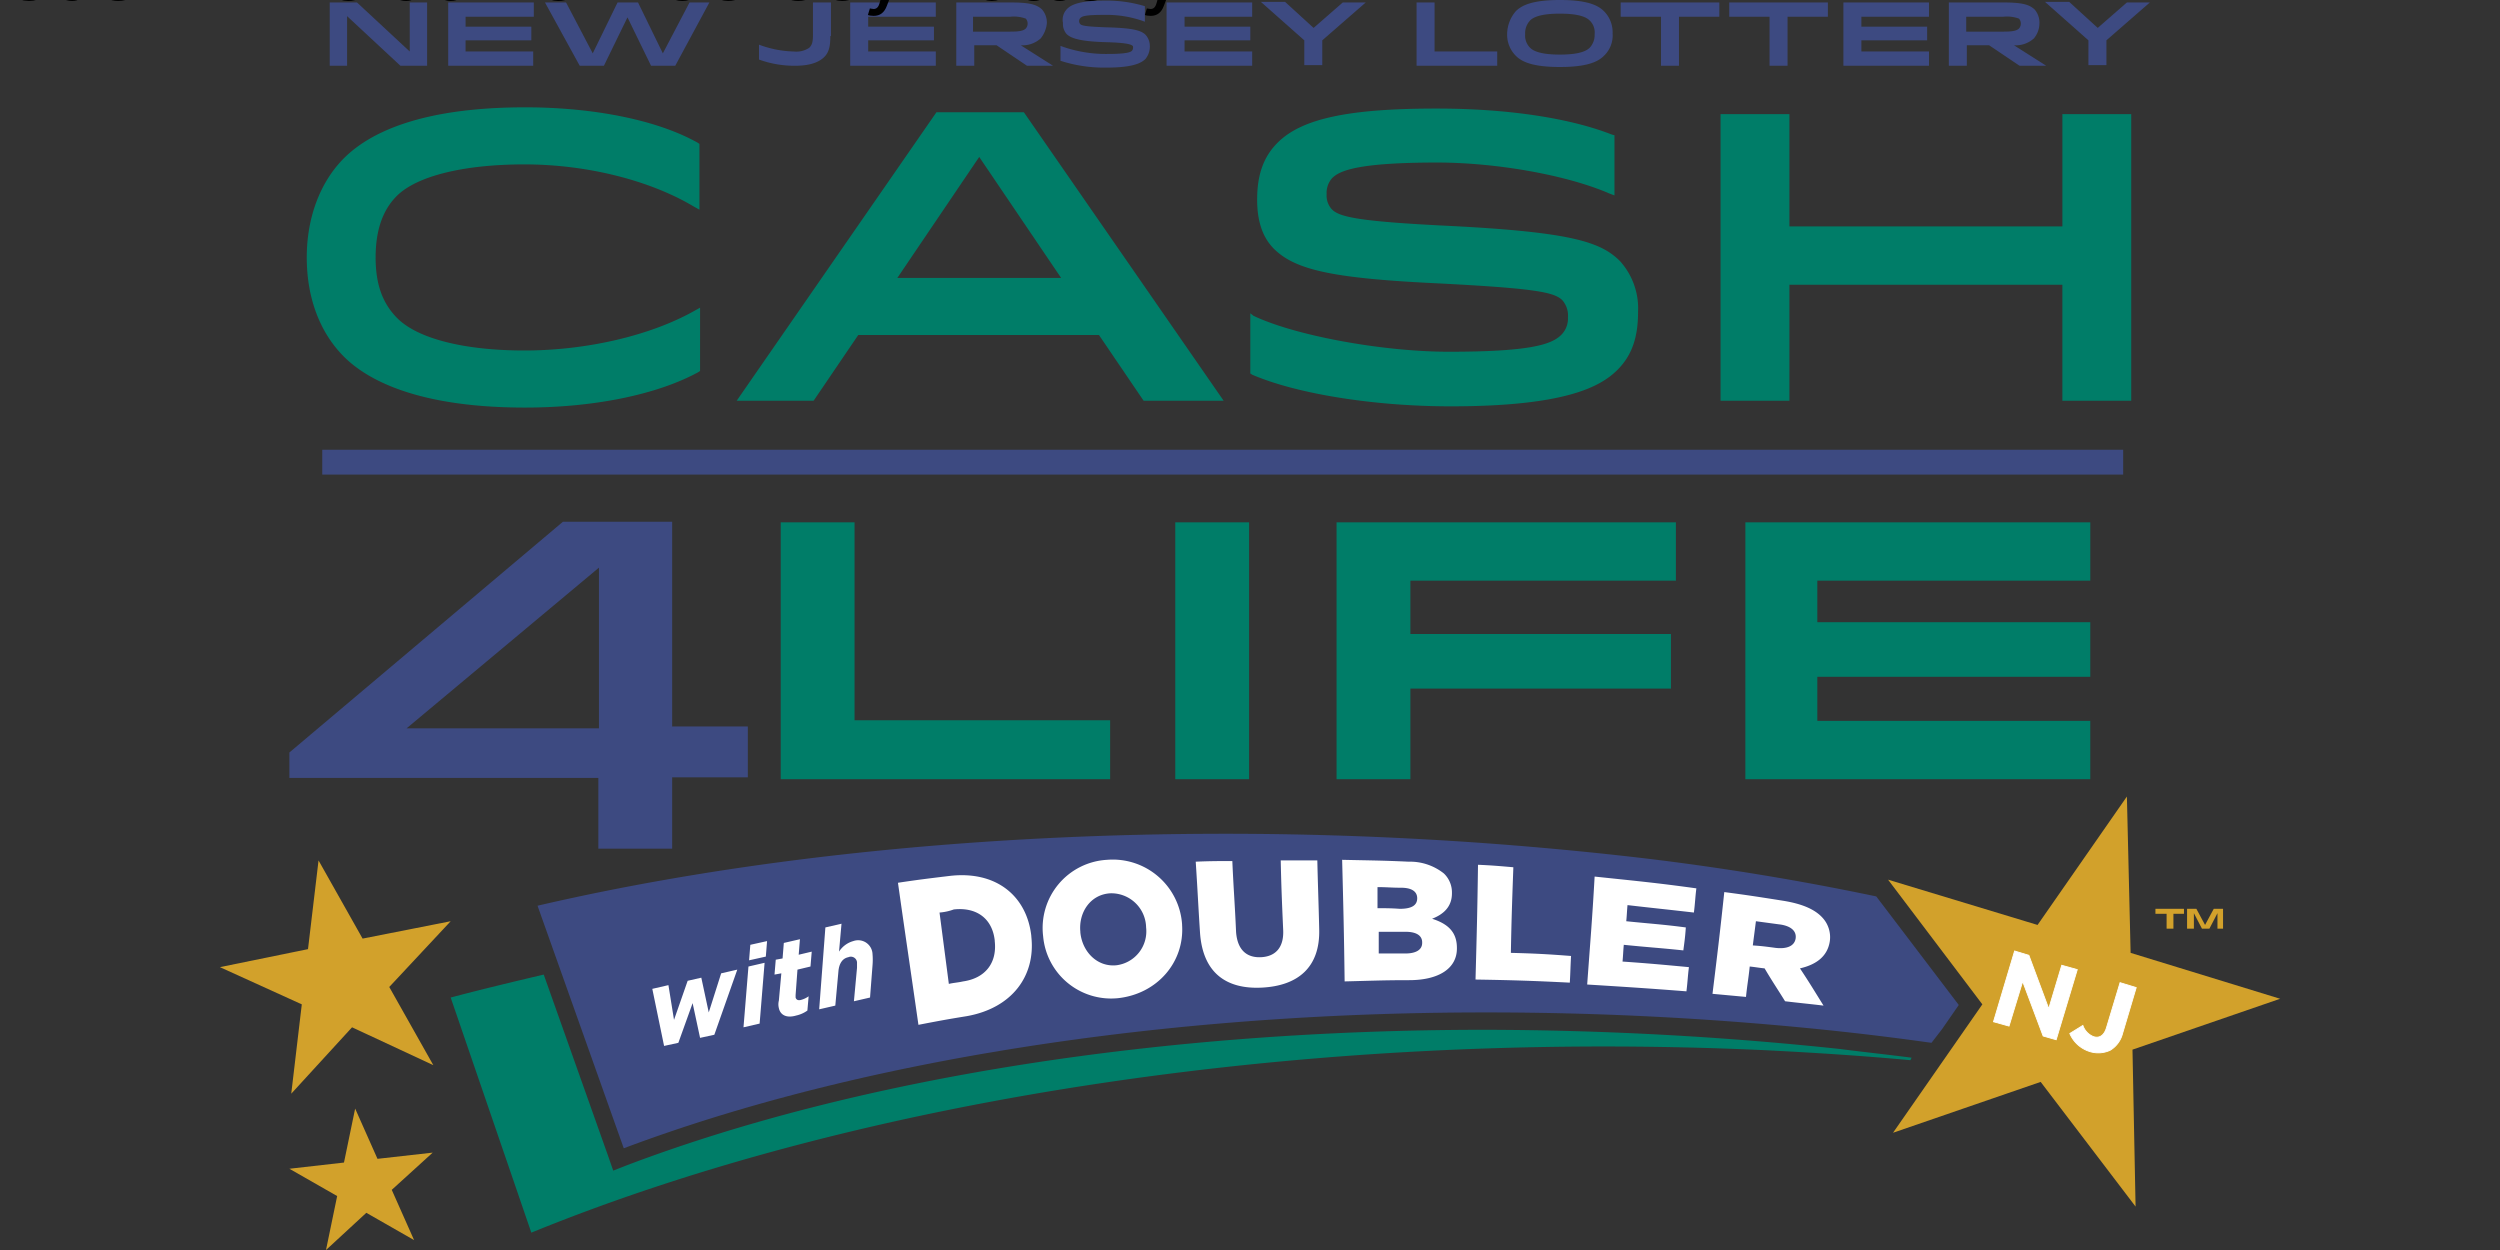
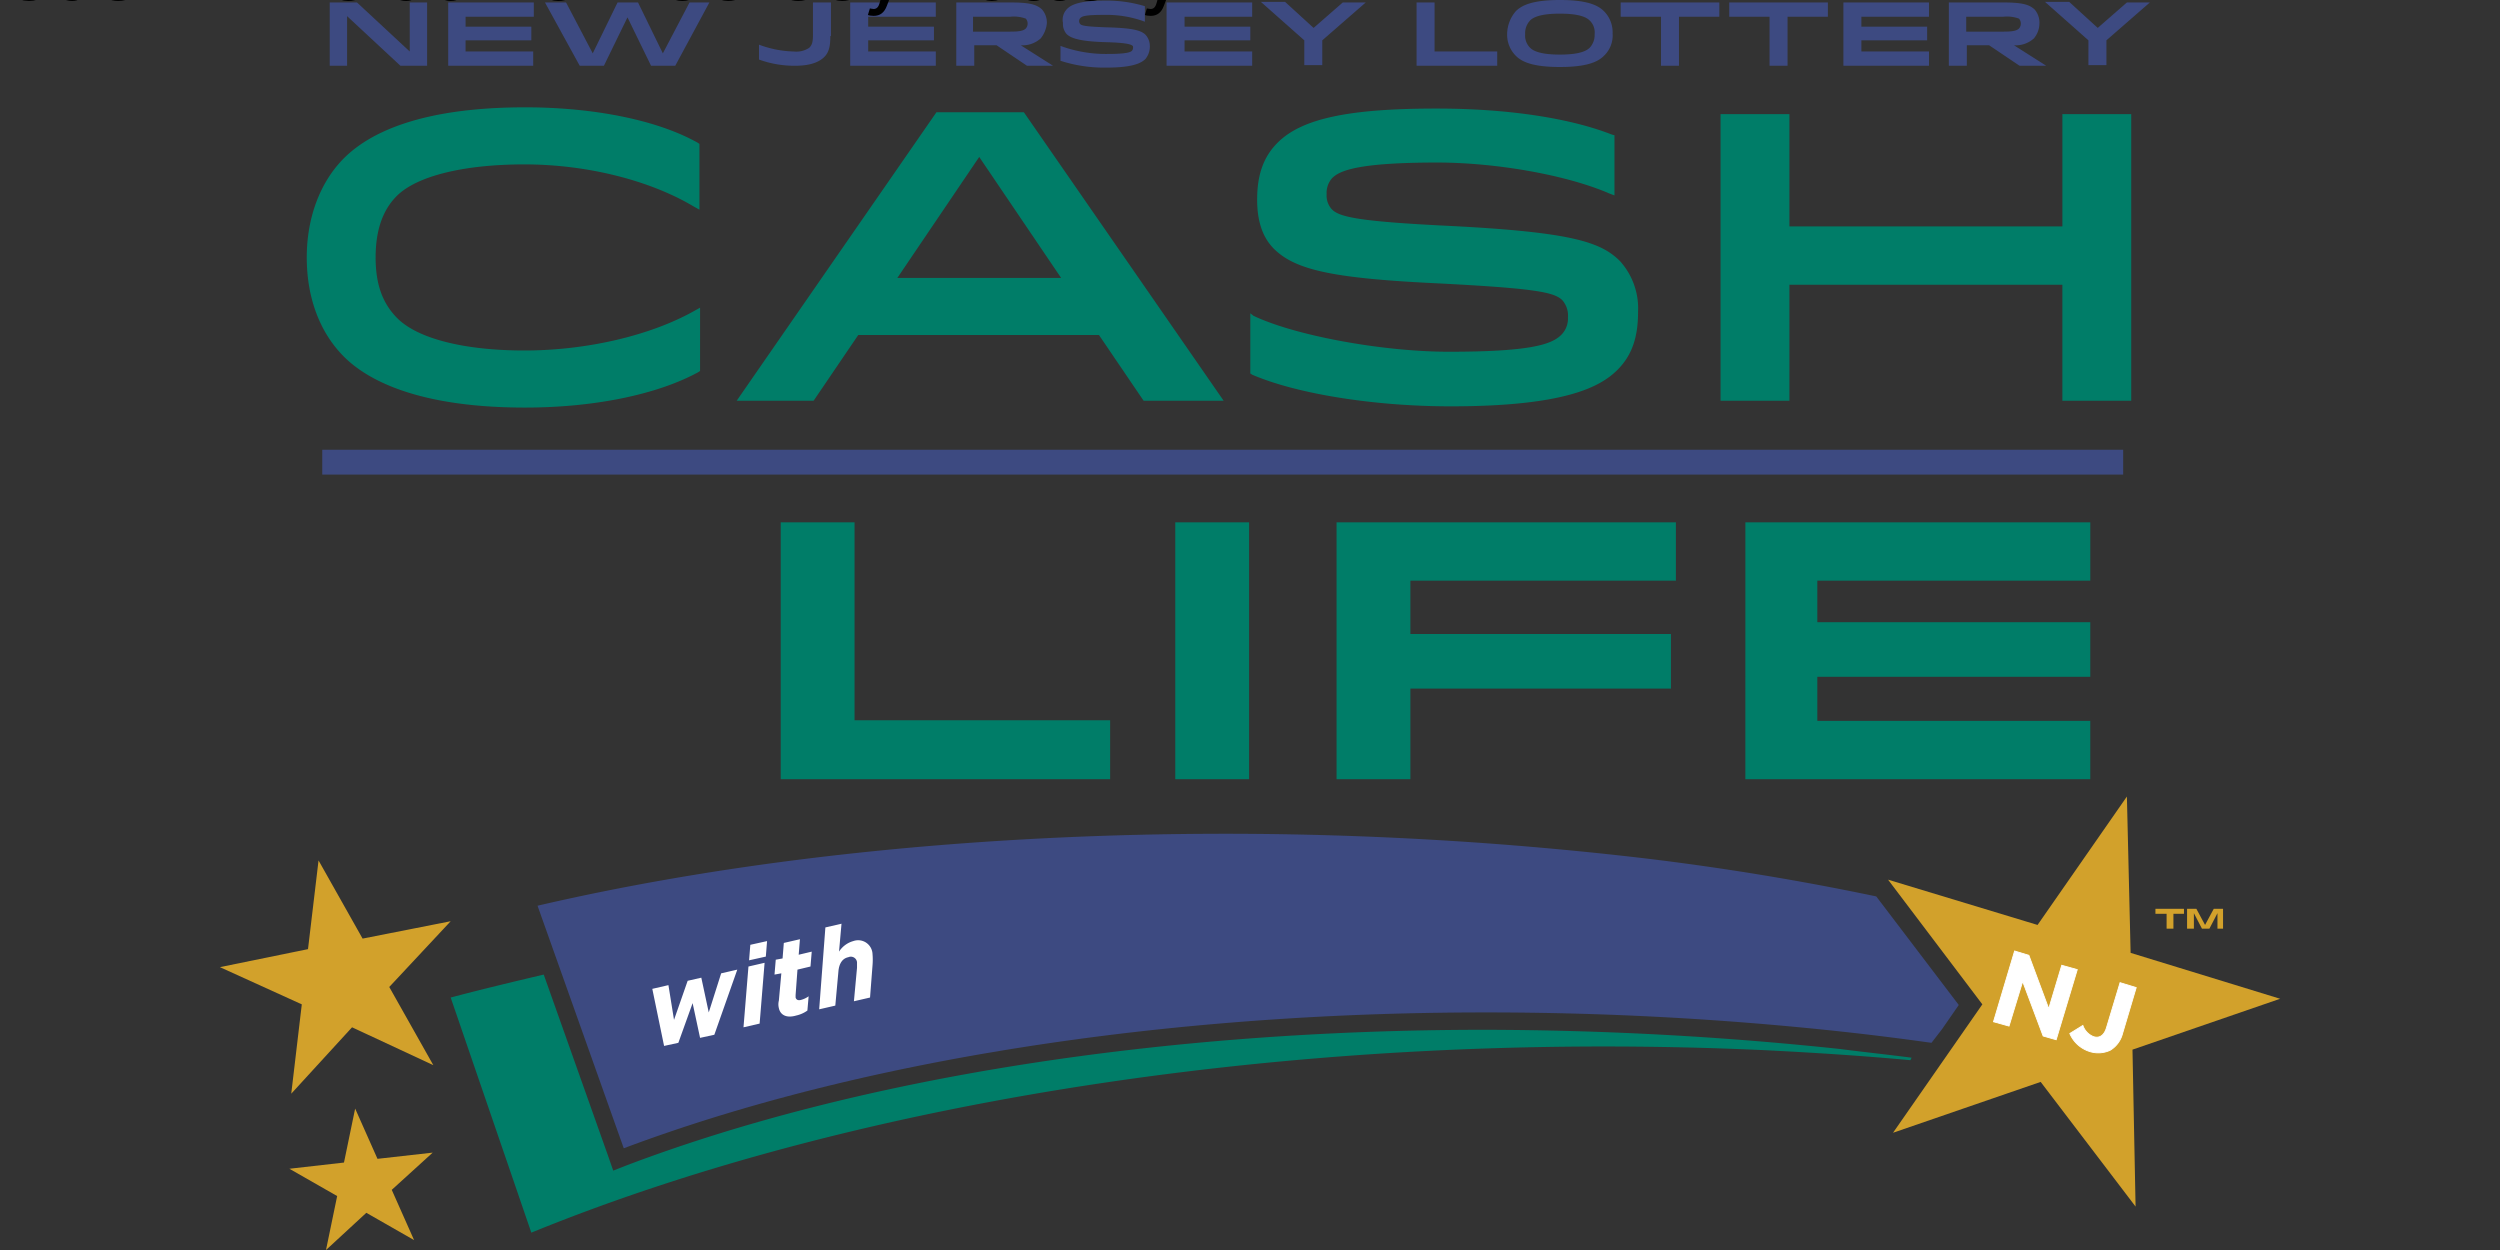
<svg xmlns="http://www.w3.org/2000/svg" viewBox="0 0 529.17 264.58">
  <rect x="0" y="0" width="529.17" height="264.58" fill="#333333" stroke="none" />
  <defs>
    <style>.cls-1{fill:#3d4a81}.cls-2{fill:#007d68}.cls-3{fill:#d2a12b}.cls-4,.cls-5{fill:#fff}.cls-5{stroke:#fff;stroke-miterlimit:10;stroke-width:.19px}</style>
  </defs>
  <g data-name="Layer 1">
-     <path d="M126.778 154.027v-33.878l-40.706 34.009h40.706zm-.13 25.736v-15.1H61.254v-5.384l57.907-48.847h23.111v43.332h16.02v10.767h-16.02v15.101h-15.626z" class="cls-1" />
    <path d="M234.978 164.925h-69.726v-54.362h15.626v41.888h54.1zM248.765 110.563h15.626v54.362h-15.626zM354.733 122.906h-56.201V134.2h55.15v11.555h-55.15v19.171h-15.626v-54.362h71.827zM369.44 110.563h73.008v12.343H384.67v8.798h57.777v11.555H384.67v9.323h57.777v12.343h-73.009z" class="cls-2" />
    <path d="M68.214 95.2h381.193v5.252H68.214z" class="cls-1" />
    <path d="M111.153 22.717c-22.848 0-33.353 5.777-38.343 10.767s-7.879 12.475-7.879 21.01 2.758 15.888 7.879 21.01c4.858 4.858 15.495 10.767 38.343 10.767 14.575 0 27.969-2.758 36.635-7.485l.394-.263V65.13l-1.182.656c-9.323 5.253-22.848 8.404-35.979 8.404-12.737 0-22.585-2.495-26.918-6.828-3.152-3.151-4.596-7.222-4.596-12.868s1.444-9.98 4.464-13c4.202-4.202 14.05-6.697 27.05-6.697s26.394 3.283 35.848 8.93l1.182.656v-13.92l-.394-.262c-8.404-4.727-21.798-7.484-36.504-7.484zM198.211 23.767l-42.282 61.06h16.283l9.454-13.92h50.948l9.455 13.92h16.939l-42.282-61.06zm26.393 35.06H189.94L207.27 33.22zM306.41 47.797c-18.646-.92-22.979-1.838-24.554-3.546a4.32 4.32 0 0 1-1.051-3.151 4.688 4.688 0 0 1 1.182-3.414c1.576-1.576 5.515-3.283 22.191-3.283 12.475 0 27.444 2.626 36.504 6.566l1.05.394V28.626l-.524-.132c-9.06-3.545-22.192-5.515-37.161-5.515-18.515 0-28.494 2.101-33.615 7.222-3.02 3.02-4.334 6.828-4.334 12.08 0 4.597 1.182 8.01 3.546 10.374 4.596 4.596 12.868 6.303 35.322 7.354 20.09 1.05 24.03 1.838 25.737 3.545a4.95 4.95 0 0 1 1.182 3.677 4.845 4.845 0 0 1-1.445 3.676c-2.1 2.101-6.96 3.546-23.767 3.546-14.05 0-32.565-3.414-41.363-7.616l-.656-.525v12.737l.394.262c9.454 4.07 25.868 6.697 42.019 6.697 24.424 0 31.777-4.202 35.322-7.747 3.02-3.02 4.334-6.828 4.334-12.212a14.956 14.956 0 0 0-3.808-10.767c-4.07-4.071-10.243-6.172-36.505-7.485zM378.762 60.271h57.777v24.555h14.575V24.161H436.54v23.767h-57.777V24.161h-14.575v60.665h14.575z" class="cls-2" />
    <path d="M86.729 10.899V.525h3.677V13.92h-5.647L73.467 3.414V13.92H69.79V.525h5.778zM112.466 5.646v2.89h-13.92v2.363h14.314v3.02H94.87V.525h18.12v3.02H98.548v2.101zM142.93 13.919h-5.122l-4.99-10.242-4.99 10.242h-5.12L115.354.525h4.465l5.646 10.768L130.718.525h4.333l5.252 10.768L145.95.525h4.202zM175.757 7.616c0 2.1-.263 3.545-1.444 4.596s-3.02 1.707-6.04 1.707a21.955 21.955 0 0 1-7.617-1.313V9.454a22.191 22.191 0 0 0 7.354 1.445 4.898 4.898 0 0 0 3.283-.788c.656-.657.787-1.313.787-3.02V.525h3.808v7.091zM197.686 5.646v2.89h-13.92v2.363h14.314v3.02h-18.121V.525h18.12v3.02h-14.312v2.101zM220.271 8.141a5.765 5.765 0 0 1-4.202 1.445l6.828 4.333h-5.515l-6.434-4.333h-4.727v4.333h-3.808V.525H214.1c4.07 0 5.383.525 6.434 1.445a4.254 4.254 0 0 1 1.05 3.02 6.04 6.04 0 0 1-1.313 3.151zm-6.434-4.596h-7.879v3.152h7.879c1.707 0 2.757-.131 3.283-.657a1.497 1.497 0 0 0 .394-1.05 1.497 1.497 0 0 0-.394-1.05 7.248 7.248 0 0 0-3.283-.395zM225.917 1.838c1.05-1.05 3.283-1.707 7.88-1.707a27.575 27.575 0 0 1 8.534 1.182v3.283a23.163 23.163 0 0 0-8.535-1.445c-3.283 0-4.596.132-5.121.657a.959.959 0 0 0 0 1.313c.394.394 1.97.525 5.384.657 5.12.131 7.353.525 8.404 1.575a3.506 3.506 0 0 1 .919 2.364 4.123 4.123 0 0 1-.92 2.757c-1.05 1.05-3.15 1.839-8.403 1.839a30.057 30.057 0 0 1-9.586-1.445V9.717a27.838 27.838 0 0 0 9.586 1.707c2.888 0 4.99-.131 5.515-.657a.998.998 0 0 0 .262-.656c0-.263 0-.394-.262-.525s-.788-.526-5.384-.657c-4.858-.131-7.353-.656-8.404-1.707a3.204 3.204 0 0 1-.788-2.364 3.27 3.27 0 0 1 .92-3.02zM264.654 5.646v2.89h-13.919v2.363h14.313v3.02h-18.12V.525h18.12v3.02h-14.313v2.101zM284.22.525h4.858l-9.192 8.01v5.253h-3.808V8.535L266.886.394h5.121l6.04 5.515zM316.915 10.767v3.152h-17.07V.525h3.808V10.9h13.262zM320.855 2.364C322.168 1.05 324.53 0 330.178 0s8.01 1.05 9.323 2.364a6.33 6.33 0 0 1 1.838 4.727 5.961 5.961 0 0 1-1.838 4.727c-1.313 1.313-3.677 2.363-9.323 2.363s-8.01-1.05-9.323-2.363a6.33 6.33 0 0 1-1.839-4.727 7.55 7.55 0 0 1 1.839-4.727zm15.625 1.97c-.787-.789-2.494-1.445-6.302-1.445s-5.515.656-6.303 1.444a3.94 3.94 0 0 0-1.05 2.89 3.664 3.664 0 0 0 1.05 2.888c.788.788 2.495 1.444 6.303 1.444s5.515-.656 6.302-1.444a3.94 3.94 0 0 0 1.051-2.889 3.48 3.48 0 0 0-1.05-2.889zM363.924 3.545h-8.535V13.92h-3.808V3.545h-8.535V.525h20.878zM386.904 3.545h-8.536V13.92h-3.808V3.545h-8.535V.525h20.879zM407.913 5.646v2.89h-13.919v2.363h14.313v3.02h-18.12V.525h18.12v3.02h-14.313v2.101zM430.498 8.141a5.765 5.765 0 0 1-4.201 1.445l6.828 4.333h-5.647l-6.434-4.333h-4.727v4.333h-3.808V.525h11.687c4.07 0 5.383.525 6.434 1.445a4.254 4.254 0 0 1 1.05 3.02 4.964 4.964 0 0 1-1.182 3.151zm-6.434-4.596h-7.878v3.152h7.878c1.707 0 2.758-.131 3.283-.657a1.497 1.497 0 0 0 .394-1.05 1.497 1.497 0 0 0-.394-1.05 7.248 7.248 0 0 0-3.283-.395zM450.195.525h4.858l-9.191 8.01v5.253h-3.808V8.535L432.862.394h5.121l6.04 5.515z" class="cls-1" />
    <path d="M389.53 222.045a722.205 722.205 0 0 0-75.24-4.07c-68.15 0-132.493 10.11-181.471 28.625l-3.02 1.182-1.05-3.02-13.657-38.474c-6.697 1.576-13.262 3.151-19.697 4.858l17.07 49.767c70.12-28.626 165.714-43.07 261.439-38.605 10.373.525 20.484 1.182 30.464 2.1l.262-.524c-4.99-.657-10.11-1.182-15.1-1.839z" class="cls-2" />
    <path d="m411.065 217.843 3.545-5.12-17.464-22.98a567.357 567.357 0 0 0-48.585-8.01 762.911 762.911 0 0 0-89.028-5.252c-52.393 0-102.816 5.252-145.754 15.232l18.252 51.342c49.241-18.515 113.977-28.757 182.258-28.757a696.823 696.823 0 0 1 75.635 4.07q9.06.985 18.908 2.364z" class="cls-1" />
    <path d="m419.6 212.59-19.96-26.392 31.646 9.585 18.909-27.181.788 33.09 31.646 9.717-31.252 10.768.656 33.221-20.09-26.393-31.252 10.767zM71.366 253.166l-10.111-5.778 11.555-1.313 2.364-11.424 4.727 10.636 11.686-1.313-8.666 7.879 4.727 10.636-10.11-5.778-8.536 7.879zM63.88 212.59l-17.332-7.878 18.646-3.808 2.232-18.777 9.323 16.545 18.646-3.677-13 13.92 9.324 16.544-17.202-8.01-12.868 14.05z" class="cls-3" />
-     <path d="M190.07 186.854c4.333-.656 6.565-.919 10.899-1.444 9.98-1.182 16.413 4.333 17.332 12.737v.131c.92 8.273-4.07 15.1-13.656 16.808-4.07.656-6.171 1.05-10.242 1.838-1.707-11.95-2.626-17.99-4.333-30.07zm8.798 6.303 1.97 15.1c1.181-.262 1.838-.262 3.02-.525 4.595-.656 7.221-3.808 6.696-8.535v-.131c-.525-4.727-3.94-7.09-8.666-6.566a11.24 11.24 0 0 1-3.02.657zM220.796 198.147a14.444 14.444 0 0 1 13.525-16.151 14.707 14.707 0 0 1 15.889 13.656v.131c.525 7.879-5.253 14.576-13.525 15.495a14.444 14.444 0 0 1-15.889-13.131zm21.798-1.839a7.366 7.366 0 0 0-7.616-7.222c-4.202.263-6.697 4.071-6.303 8.142v.13c.394 4.072 3.545 7.354 7.616 6.96a7.235 7.235 0 0 0 6.303-8.01zM254.018 197.622c-.394-6.04-.525-9.192-.92-15.232 3.152-.132 4.728-.132 7.748-.132.263 6.04.525 8.93.788 14.97.262 3.808 2.232 5.515 5.252 5.383s4.859-1.97 4.727-5.646c-.262-5.909-.394-8.93-.525-14.838h7.747c.132 5.778.263 8.666.394 14.444.263 8.273-4.596 12.08-12.08 12.475s-12.475-3.02-13.131-11.424zM284.088 181.996c5.646.131 8.404.131 14.05.394a11.529 11.529 0 0 1 7.485 2.494 5.541 5.541 0 0 1 1.707 4.071v.131c0 2.89-1.839 4.465-4.202 5.384 3.282 1.05 5.252 2.758 5.252 6.172v.131c0 4.202-3.808 6.697-10.11 6.697-5.384 0-8.142.131-13.657.262-.131-10.373-.263-15.494-.525-25.736zm15.888 8.14c0-1.444-1.181-2.231-3.414-2.231-1.97 0-3.02-.132-4.99-.132v4.465c1.839 0 2.89 0 4.728.131 2.363 0 3.676-.656 3.676-2.232zm-2.495 7.092h-5.646v4.595h5.646c2.233 0 3.546-.787 3.546-2.232v-.131c0-1.313-1.05-2.232-3.546-2.232zM312.845 183.046c3.02.131 4.464.263 7.484.525-.262 7.222-.394 10.9-.525 18.121 5.121.131 7.616.263 12.737.657-.131 2.232-.131 3.414-.262 5.646-7.879-.394-11.95-.525-19.96-.657.263-9.716.394-14.444.526-24.292zM337.531 185.541c8.666.92 13 1.313 21.535 2.495-.263 2.1-.263 3.151-.525 5.121-5.647-.657-8.404-.92-14.05-1.576-.132 1.445-.132 2.101-.263 3.414 5.12.526 7.616.657 12.606 1.313-.132 1.97-.263 2.89-.526 4.859-4.99-.525-7.484-.657-12.605-1.182-.132 1.445-.132 2.101-.263 3.546 5.646.393 8.404.656 14.05 1.181-.263 2.101-.263 3.02-.525 5.121-8.404-.656-12.606-.919-21.01-1.444.657-9.06 1.05-13.525 1.576-22.848zM364.975 188.824c4.99.656 7.484 1.05 12.474 1.838 4.07.657 6.697 1.838 8.273 3.545a6.08 6.08 0 0 1 1.575 5.122c-.525 3.151-2.888 4.858-6.302 5.646 2.1 3.151 3.02 4.727 4.99 7.879-3.283-.394-4.86-.526-8.142-.92-1.707-2.757-2.626-4.07-4.333-6.96-1.313-.13-1.838-.262-3.152-.393-.262 2.626-.525 3.808-.787 6.434l-7.091-.656c1.05-8.536 1.576-12.869 2.495-21.535zm10.898 11.818c2.364.262 3.94-.394 4.202-1.97.263-1.707-1.181-2.757-3.545-3.02l-4.858-.657c-.263 2.101-.394 3.02-.657 5.121 1.97.132 2.889.263 4.858.526z" class="cls-4" />
    <path d="M462.407 193.42h-2.364v3.151H458.6v-3.151h-2.364v-1.05h6.04v1.05zm2.495-1.05 1.838 3.413 1.838-3.414h1.97v4.202h-1.182v-3.283l-1.707 3.283h-1.576l-1.707-3.283v3.283h-1.444v-4.202z" class="cls-3" />
    <path stroke-width=".249px" d="m426.428 201.298 3.02.92 4.202 11.292 2.757-9.192 3.283.92-4.464 14.838-2.758-.788-4.333-11.556-2.889 9.455-3.283-.92zM438.114 218.762l2.758-1.707a3.94 3.94 0 0 0 2.232 2.364c1.182.394 2.232-.131 2.758-1.838l2.889-9.586 3.414 1.05-2.89 9.717a5.817 5.817 0 0 1-2.625 3.546 5.988 5.988 0 0 1-4.334.262 6.802 6.802 0 0 1-4.202-3.808z" class="cls-5" />
    <path d="m138.071 209.308 3.414-.788 1.182 7.354 2.889-8.273 2.889-.656 1.575 7.353 2.626-8.273 3.415-.787-4.859 13.787-3.02.657-1.576-7.354-3.02 8.404-3.02.657zM158.424 204.581l3.414-.788-1.05 12.869-3.414.787zm.394-4.596 3.545-.788-.262 3.283-3.546.788zM164.858 213.379a3.204 3.204 0 0 1 0-1.576l.526-5.778-1.445.263.263-3.151 1.444-.263.263-3.283 3.414-.788-.263 3.283 2.758-.656-.263 3.151-2.757.657-.394 5.383v.525c.131.394.394.657 1.05.526a4.977 4.977 0 0 0 1.707-.788l-.262 3.02a6.487 6.487 0 0 1-2.364 1.05c-2.232.657-3.414-.262-3.677-1.575zM174.707 196.308l3.414-.787-.526 5.909a5.252 5.252 0 0 1 3.02-2.233 3.046 3.046 0 0 1 4.071 2.758 14.181 14.181 0 0 1 0 2.363l-.525 6.828-3.414.788.656-7.09v-1.182a1.313 1.313 0 0 0-1.838-1.05c-1.313.262-1.97 1.444-2.1 3.02l-.657 7.222-3.415.787z" class="cls-4" />
  </g>
  <title>Cash4Life at New Jersey Lottery</title>
  <desc>Play NJ Cash4Life online and check Cash4Life results and winning numbers at https://lotterywhiz.com/us/nj/cash4life</desc>
  <a href="https://lotterywhiz.com/us/nj/cash4life" target="_blank">Cash4Life at New Jersey Lottery</a>
</svg>